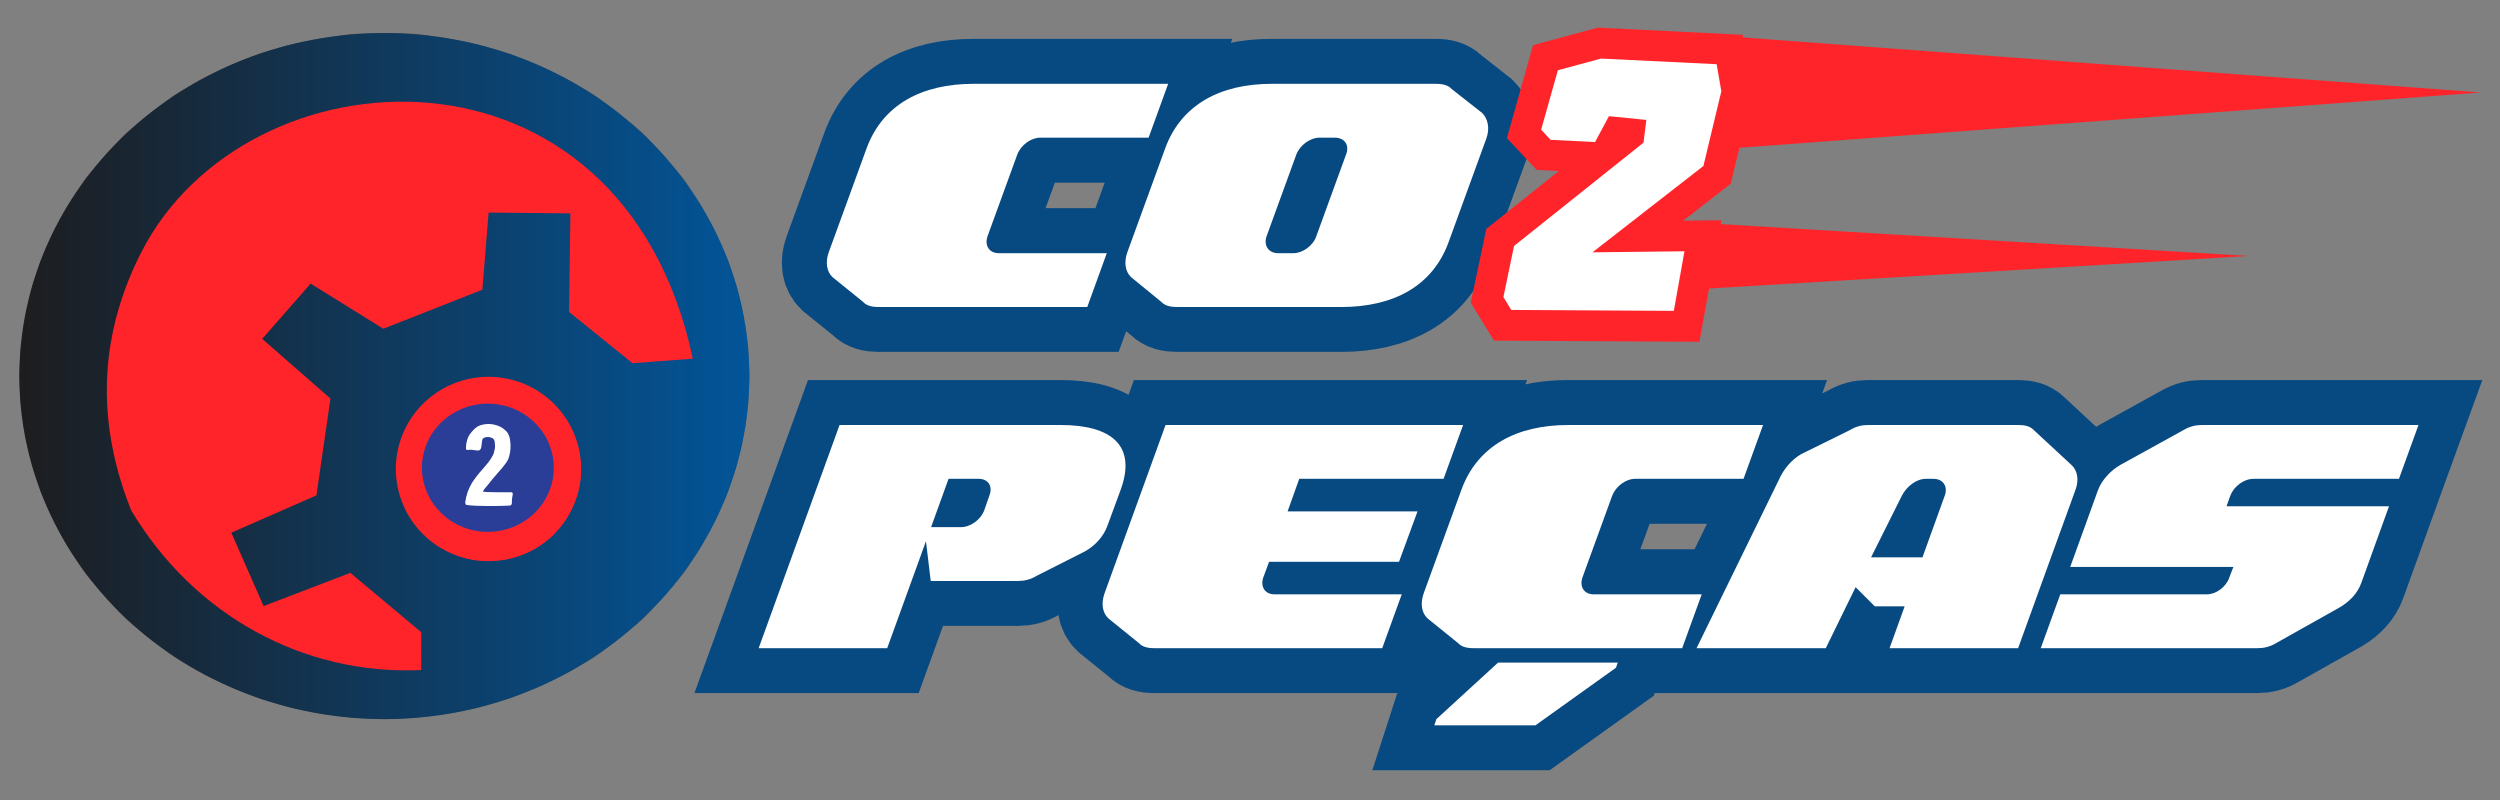
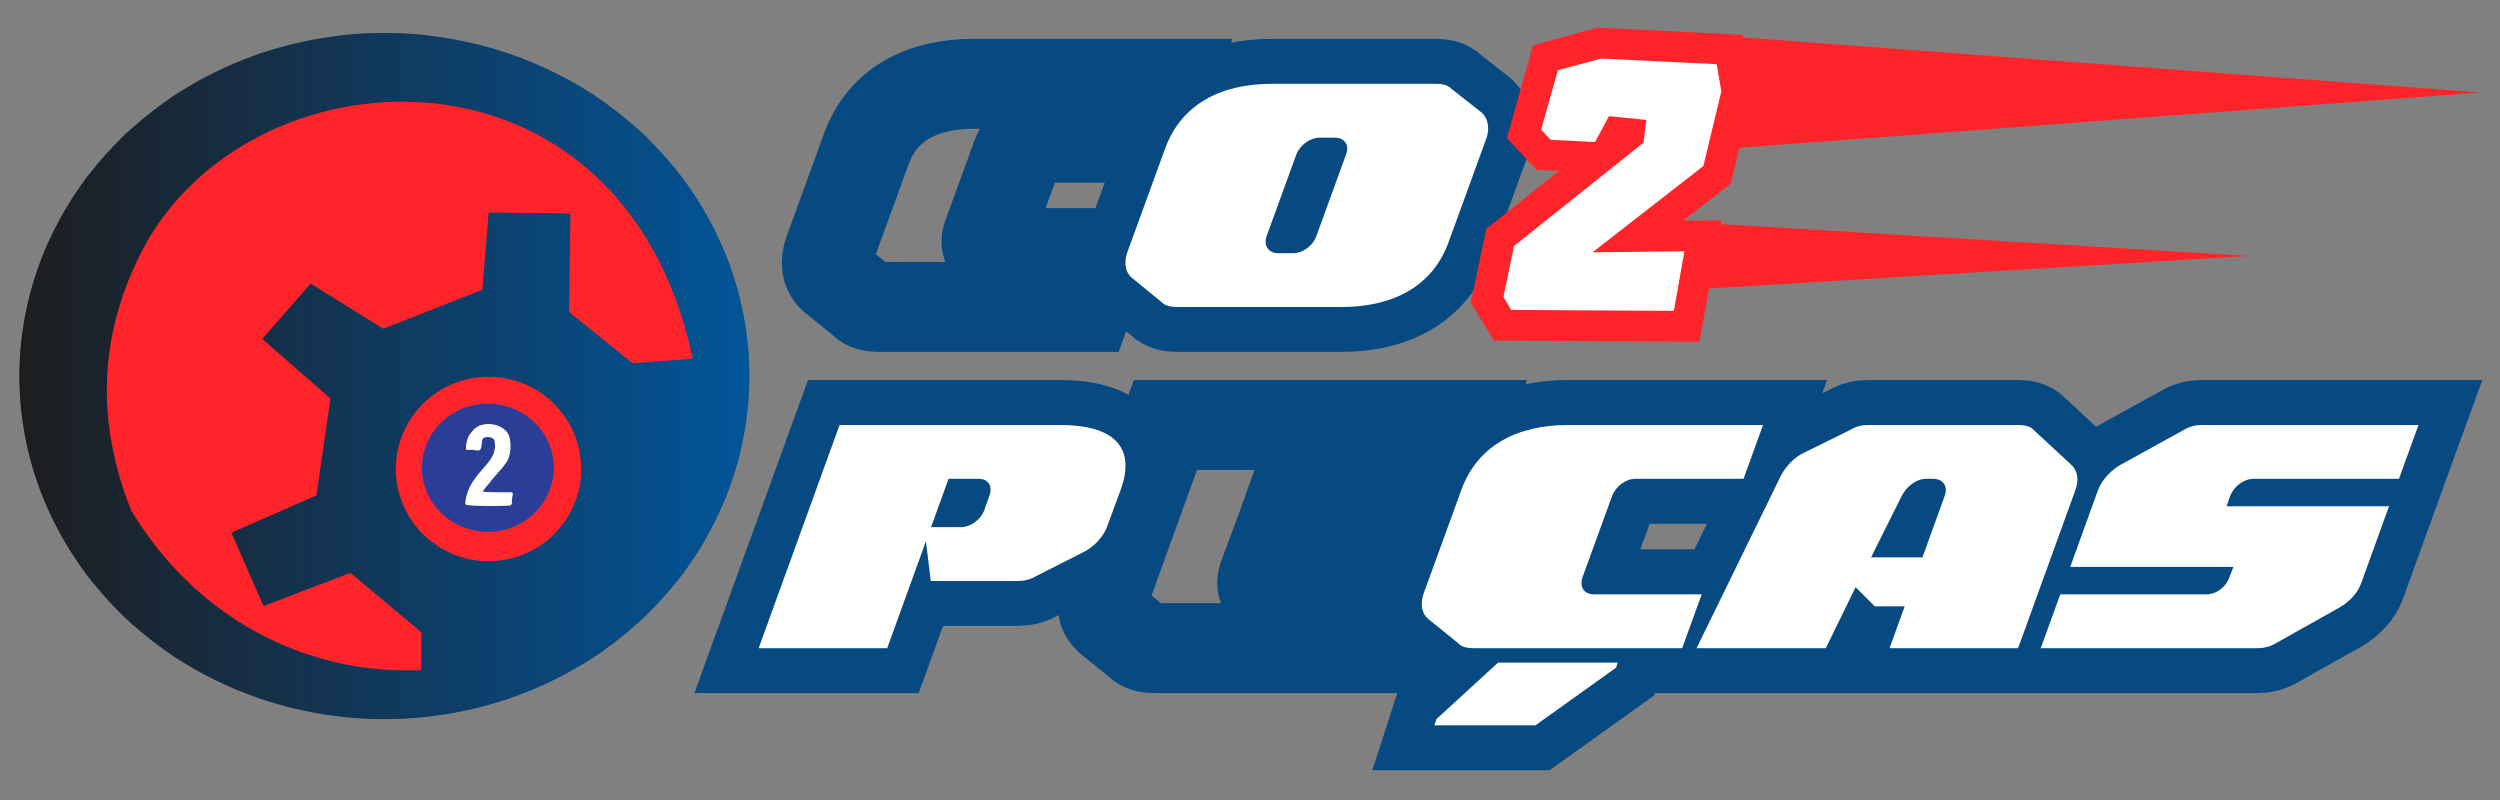
<svg xmlns="http://www.w3.org/2000/svg" width="500" zoomAndPan="magnify" viewBox="0 0 375 120" height="160" preserveAspectRatio="xMidYMid meet" version="1.0">
  <rect x="0" y="0" width="375" height="120" fill="#808080" stroke="none" />
  <defs>
    <g />
    <clipPath id="741c41dd80">
      <path d="M 2.902 4.957 L 112.402 4.957 L 112.402 107.867 L 2.902 107.867 Z M 2.902 4.957 " clip-rule="nonzero" />
    </clipPath>
    <clipPath id="eb666fa118">
      <path d="M 2.902 4.957 L 112.402 4.957 L 112.402 107.867 L 2.902 107.867 Z M 2.902 4.957 " clip-rule="nonzero" />
    </clipPath>
    <clipPath id="7e6930a23c">
      <path d="M 112.402 56.414 C 112.402 58.098 112.312 59.781 112.137 61.457 C 111.961 63.133 111.699 64.797 111.352 66.453 C 111 68.105 110.566 69.738 110.043 71.348 C 109.523 72.961 108.922 74.547 108.234 76.105 C 107.547 77.66 106.781 79.184 105.938 80.668 C 105.094 82.156 104.172 83.598 103.176 85 C 102.18 86.398 101.113 87.754 99.977 89.055 C 98.836 90.359 97.633 91.605 96.367 92.797 C 95.098 93.988 93.773 95.117 92.387 96.188 C 91 97.258 89.562 98.258 88.07 99.195 C 86.578 100.133 85.043 100.996 83.461 101.789 C 81.879 102.586 80.262 103.305 78.605 103.949 C 76.949 104.594 75.262 105.16 73.547 105.652 C 71.832 106.141 70.094 106.551 68.336 106.879 C 66.574 107.207 64.805 107.453 63.02 107.617 C 61.234 107.785 59.445 107.867 57.652 107.867 C 55.859 107.867 54.07 107.785 52.285 107.617 C 50.504 107.453 48.73 107.207 46.973 106.879 C 45.215 106.551 43.477 106.141 41.762 105.652 C 40.043 105.16 38.359 104.594 36.703 103.949 C 35.047 103.305 33.426 102.586 31.844 101.789 C 30.262 100.996 28.727 100.133 27.234 99.195 C 25.746 98.258 24.309 97.258 22.922 96.188 C 21.535 95.117 20.207 93.988 18.941 92.797 C 17.672 91.605 16.469 90.359 15.332 89.055 C 14.195 87.754 13.129 86.398 12.133 85 C 11.137 83.598 10.215 82.156 9.367 80.668 C 8.523 79.184 7.758 77.66 7.07 76.105 C 6.387 74.547 5.781 72.961 5.262 71.348 C 4.742 69.738 4.305 68.105 3.957 66.453 C 3.605 64.797 3.344 63.133 3.168 61.457 C 2.992 59.781 2.902 58.098 2.902 56.414 C 2.902 54.727 2.992 53.047 3.168 51.371 C 3.344 49.691 3.605 48.027 3.957 46.375 C 4.305 44.723 4.742 43.09 5.262 41.477 C 5.781 39.863 6.387 38.281 7.07 36.723 C 7.758 35.164 8.523 33.645 9.367 32.16 C 10.215 30.672 11.137 29.227 12.133 27.828 C 13.129 26.426 14.195 25.074 15.332 23.773 C 16.469 22.469 17.672 21.223 18.941 20.031 C 20.207 18.84 21.535 17.707 22.922 16.641 C 24.309 15.57 25.746 14.566 27.234 13.633 C 28.727 12.695 30.262 11.828 31.844 11.035 C 33.426 10.242 35.047 9.52 36.703 8.875 C 38.359 8.23 40.043 7.664 41.762 7.176 C 43.477 6.688 45.215 6.277 46.973 5.949 C 48.73 5.621 50.504 5.371 52.285 5.207 C 54.07 5.043 55.859 4.961 57.652 4.961 C 59.445 4.961 61.234 5.043 63.02 5.207 C 64.805 5.371 66.574 5.621 68.336 5.949 C 70.094 6.277 71.832 6.688 73.547 7.176 C 75.262 7.664 76.949 8.23 78.605 8.875 C 80.262 9.52 81.879 10.242 83.461 11.035 C 85.043 11.828 86.578 12.695 88.07 13.633 C 89.562 14.566 91 15.57 92.387 16.641 C 93.773 17.707 95.098 18.84 96.367 20.031 C 97.633 21.223 98.836 22.469 99.977 23.773 C 101.113 25.074 102.18 26.426 103.176 27.828 C 104.172 29.227 105.094 30.672 105.938 32.16 C 106.781 33.645 107.547 35.164 108.234 36.723 C 108.922 38.281 109.523 39.863 110.043 41.477 C 110.566 43.09 111 44.723 111.352 46.375 C 111.699 48.027 111.961 49.691 112.137 51.371 C 112.312 53.047 112.402 54.727 112.402 56.414 Z M 112.402 56.414 " clip-rule="nonzero" />
    </clipPath>
    <linearGradient x1="-0" gradientTransform="matrix(0.084, 0, 0, 0.084, 2.904, 4.96)" y1="613" x2="1298" gradientUnits="userSpaceOnUse" y2="613" id="ee8d9d01ab">
      <stop stop-opacity="1" stop-color="rgb(11.4%, 11.4%, 12.199%)" offset="0" />
      <stop stop-opacity="1" stop-color="rgb(11.357%, 11.485%, 12.386%)" offset="0.008" />
      <stop stop-opacity="1" stop-color="rgb(11.275%, 11.656%, 12.759%)" offset="0.016" />
      <stop stop-opacity="1" stop-color="rgb(11.192%, 11.827%, 13.132%)" offset="0.023" />
      <stop stop-opacity="1" stop-color="rgb(11.11%, 11.998%, 13.506%)" offset="0.031" />
      <stop stop-opacity="1" stop-color="rgb(11.026%, 12.169%, 13.879%)" offset="0.039" />
      <stop stop-opacity="1" stop-color="rgb(10.944%, 12.34%, 14.253%)" offset="0.047" />
      <stop stop-opacity="1" stop-color="rgb(10.861%, 12.511%, 14.626%)" offset="0.055" />
      <stop stop-opacity="1" stop-color="rgb(10.777%, 12.683%, 14.999%)" offset="0.062" />
      <stop stop-opacity="1" stop-color="rgb(10.695%, 12.854%, 15.373%)" offset="0.07" />
      <stop stop-opacity="1" stop-color="rgb(10.612%, 13.025%, 15.747%)" offset="0.078" />
      <stop stop-opacity="1" stop-color="rgb(10.53%, 13.196%, 16.119%)" offset="0.086" />
      <stop stop-opacity="1" stop-color="rgb(10.446%, 13.367%, 16.493%)" offset="0.094" />
      <stop stop-opacity="1" stop-color="rgb(10.364%, 13.538%, 16.867%)" offset="0.102" />
      <stop stop-opacity="1" stop-color="rgb(10.281%, 13.708%, 17.239%)" offset="0.109" />
      <stop stop-opacity="1" stop-color="rgb(10.199%, 13.879%, 17.613%)" offset="0.117" />
      <stop stop-opacity="1" stop-color="rgb(10.115%, 14.052%, 17.987%)" offset="0.125" />
      <stop stop-opacity="1" stop-color="rgb(10.033%, 14.223%, 18.361%)" offset="0.133" />
      <stop stop-opacity="1" stop-color="rgb(9.95%, 14.394%, 18.733%)" offset="0.141" />
      <stop stop-opacity="1" stop-color="rgb(9.866%, 14.565%, 19.107%)" offset="0.148" />
      <stop stop-opacity="1" stop-color="rgb(9.784%, 14.735%, 19.481%)" offset="0.156" />
      <stop stop-opacity="1" stop-color="rgb(9.702%, 14.906%, 19.855%)" offset="0.164" />
      <stop stop-opacity="1" stop-color="rgb(9.619%, 15.077%, 20.227%)" offset="0.172" />
      <stop stop-opacity="1" stop-color="rgb(9.535%, 15.248%, 20.601%)" offset="0.18" />
      <stop stop-opacity="1" stop-color="rgb(9.453%, 15.421%, 20.975%)" offset="0.188" />
      <stop stop-opacity="1" stop-color="rgb(9.37%, 15.591%, 21.349%)" offset="0.195" />
      <stop stop-opacity="1" stop-color="rgb(9.288%, 15.762%, 21.721%)" offset="0.203" />
      <stop stop-opacity="1" stop-color="rgb(9.204%, 15.933%, 22.095%)" offset="0.211" />
      <stop stop-opacity="1" stop-color="rgb(9.122%, 16.104%, 22.469%)" offset="0.219" />
      <stop stop-opacity="1" stop-color="rgb(9.039%, 16.275%, 22.842%)" offset="0.227" />
      <stop stop-opacity="1" stop-color="rgb(8.955%, 16.446%, 23.215%)" offset="0.234" />
      <stop stop-opacity="1" stop-color="rgb(8.873%, 16.617%, 23.589%)" offset="0.242" />
      <stop stop-opacity="1" stop-color="rgb(8.791%, 16.789%, 23.962%)" offset="0.25" />
      <stop stop-opacity="1" stop-color="rgb(8.708%, 16.96%, 24.335%)" offset="0.258" />
      <stop stop-opacity="1" stop-color="rgb(8.624%, 17.131%, 24.709%)" offset="0.266" />
      <stop stop-opacity="1" stop-color="rgb(8.542%, 17.302%, 25.082%)" offset="0.273" />
      <stop stop-opacity="1" stop-color="rgb(8.459%, 17.473%, 25.456%)" offset="0.281" />
      <stop stop-opacity="1" stop-color="rgb(8.377%, 17.644%, 25.829%)" offset="0.289" />
      <stop stop-opacity="1" stop-color="rgb(8.293%, 17.815%, 26.202%)" offset="0.297" />
      <stop stop-opacity="1" stop-color="rgb(8.211%, 17.986%, 26.576%)" offset="0.305" />
      <stop stop-opacity="1" stop-color="rgb(8.128%, 18.158%, 26.95%)" offset="0.312" />
      <stop stop-opacity="1" stop-color="rgb(8.044%, 18.329%, 27.322%)" offset="0.32" />
      <stop stop-opacity="1" stop-color="rgb(7.962%, 18.5%, 27.696%)" offset="0.328" />
      <stop stop-opacity="1" stop-color="rgb(7.88%, 18.671%, 28.07%)" offset="0.336" />
      <stop stop-opacity="1" stop-color="rgb(7.797%, 18.842%, 28.444%)" offset="0.344" />
      <stop stop-opacity="1" stop-color="rgb(7.713%, 19.012%, 28.816%)" offset="0.352" />
      <stop stop-opacity="1" stop-color="rgb(7.631%, 19.183%, 29.19%)" offset="0.359" />
      <stop stop-opacity="1" stop-color="rgb(7.549%, 19.354%, 29.564%)" offset="0.367" />
      <stop stop-opacity="1" stop-color="rgb(7.466%, 19.527%, 29.936%)" offset="0.375" />
      <stop stop-opacity="1" stop-color="rgb(7.382%, 19.698%, 30.31%)" offset="0.383" />
      <stop stop-opacity="1" stop-color="rgb(7.3%, 19.868%, 30.684%)" offset="0.391" />
      <stop stop-opacity="1" stop-color="rgb(7.217%, 20.039%, 31.058%)" offset="0.398" />
      <stop stop-opacity="1" stop-color="rgb(7.133%, 20.21%, 31.43%)" offset="0.406" />
      <stop stop-opacity="1" stop-color="rgb(7.051%, 20.381%, 31.804%)" offset="0.414" />
      <stop stop-opacity="1" stop-color="rgb(6.969%, 20.552%, 32.178%)" offset="0.422" />
      <stop stop-opacity="1" stop-color="rgb(6.886%, 20.724%, 32.552%)" offset="0.43" />
      <stop stop-opacity="1" stop-color="rgb(6.802%, 20.895%, 32.924%)" offset="0.438" />
      <stop stop-opacity="1" stop-color="rgb(6.72%, 21.066%, 33.298%)" offset="0.445" />
      <stop stop-opacity="1" stop-color="rgb(6.638%, 21.237%, 33.672%)" offset="0.453" />
      <stop stop-opacity="1" stop-color="rgb(6.555%, 21.408%, 34.045%)" offset="0.461" />
      <stop stop-opacity="1" stop-color="rgb(6.471%, 21.579%, 34.418%)" offset="0.469" />
      <stop stop-opacity="1" stop-color="rgb(6.389%, 21.75%, 34.792%)" offset="0.477" />
      <stop stop-opacity="1" stop-color="rgb(6.306%, 21.921%, 35.165%)" offset="0.484" />
      <stop stop-opacity="1" stop-color="rgb(6.223%, 22.093%, 35.539%)" offset="0.492" />
      <stop stop-opacity="1" stop-color="rgb(6.14%, 22.264%, 35.912%)" offset="0.5" />
      <stop stop-opacity="1" stop-color="rgb(6.058%, 22.435%, 36.285%)" offset="0.508" />
      <stop stop-opacity="1" stop-color="rgb(5.975%, 22.606%, 36.659%)" offset="0.516" />
      <stop stop-opacity="1" stop-color="rgb(5.891%, 22.777%, 37.032%)" offset="0.523" />
      <stop stop-opacity="1" stop-color="rgb(5.809%, 22.948%, 37.405%)" offset="0.531" />
      <stop stop-opacity="1" stop-color="rgb(5.727%, 23.119%, 37.779%)" offset="0.539" />
      <stop stop-opacity="1" stop-color="rgb(5.644%, 23.289%, 38.153%)" offset="0.547" />
      <stop stop-opacity="1" stop-color="rgb(5.56%, 23.462%, 38.525%)" offset="0.555" />
      <stop stop-opacity="1" stop-color="rgb(5.478%, 23.633%, 38.899%)" offset="0.562" />
      <stop stop-opacity="1" stop-color="rgb(5.396%, 23.804%, 39.273%)" offset="0.57" />
      <stop stop-opacity="1" stop-color="rgb(5.312%, 23.975%, 39.647%)" offset="0.578" />
      <stop stop-opacity="1" stop-color="rgb(5.229%, 24.146%, 40.019%)" offset="0.586" />
      <stop stop-opacity="1" stop-color="rgb(5.147%, 24.316%, 40.393%)" offset="0.594" />
      <stop stop-opacity="1" stop-color="rgb(5.064%, 24.487%, 40.767%)" offset="0.602" />
      <stop stop-opacity="1" stop-color="rgb(4.98%, 24.658%, 41.141%)" offset="0.609" />
      <stop stop-opacity="1" stop-color="rgb(4.898%, 24.831%, 41.513%)" offset="0.617" />
      <stop stop-opacity="1" stop-color="rgb(4.816%, 25.002%, 41.887%)" offset="0.625" />
      <stop stop-opacity="1" stop-color="rgb(4.733%, 25.172%, 42.261%)" offset="0.633" />
      <stop stop-opacity="1" stop-color="rgb(4.649%, 25.343%, 42.635%)" offset="0.641" />
      <stop stop-opacity="1" stop-color="rgb(4.567%, 25.514%, 43.007%)" offset="0.648" />
      <stop stop-opacity="1" stop-color="rgb(4.485%, 25.685%, 43.381%)" offset="0.656" />
      <stop stop-opacity="1" stop-color="rgb(4.401%, 25.856%, 43.755%)" offset="0.664" />
      <stop stop-opacity="1" stop-color="rgb(4.318%, 26.027%, 44.127%)" offset="0.672" />
      <stop stop-opacity="1" stop-color="rgb(4.236%, 26.199%, 44.501%)" offset="0.68" />
      <stop stop-opacity="1" stop-color="rgb(4.153%, 26.37%, 44.875%)" offset="0.688" />
      <stop stop-opacity="1" stop-color="rgb(4.07%, 26.541%, 45.248%)" offset="0.695" />
      <stop stop-opacity="1" stop-color="rgb(3.987%, 26.712%, 45.621%)" offset="0.703" />
      <stop stop-opacity="1" stop-color="rgb(3.905%, 26.883%, 45.995%)" offset="0.711" />
      <stop stop-opacity="1" stop-color="rgb(3.822%, 27.054%, 46.368%)" offset="0.719" />
      <stop stop-opacity="1" stop-color="rgb(3.738%, 27.225%, 46.742%)" offset="0.727" />
      <stop stop-opacity="1" stop-color="rgb(3.656%, 27.397%, 47.115%)" offset="0.734" />
      <stop stop-opacity="1" stop-color="rgb(3.574%, 27.568%, 47.488%)" offset="0.742" />
      <stop stop-opacity="1" stop-color="rgb(3.49%, 27.739%, 47.862%)" offset="0.75" />
      <stop stop-opacity="1" stop-color="rgb(3.407%, 27.91%, 48.236%)" offset="0.758" />
      <stop stop-opacity="1" stop-color="rgb(3.325%, 28.081%, 48.608%)" offset="0.766" />
      <stop stop-opacity="1" stop-color="rgb(3.242%, 28.252%, 48.982%)" offset="0.773" />
      <stop stop-opacity="1" stop-color="rgb(3.159%, 28.423%, 49.356%)" offset="0.781" />
      <stop stop-opacity="1" stop-color="rgb(3.076%, 28.593%, 49.728%)" offset="0.789" />
      <stop stop-opacity="1" stop-color="rgb(2.994%, 28.766%, 50.102%)" offset="0.797" />
      <stop stop-opacity="1" stop-color="rgb(2.911%, 28.937%, 50.476%)" offset="0.805" />
      <stop stop-opacity="1" stop-color="rgb(2.827%, 29.108%, 50.85%)" offset="0.812" />
      <stop stop-opacity="1" stop-color="rgb(2.745%, 29.279%, 51.222%)" offset="0.82" />
      <stop stop-opacity="1" stop-color="rgb(2.663%, 29.449%, 51.596%)" offset="0.828" />
      <stop stop-opacity="1" stop-color="rgb(2.579%, 29.62%, 51.97%)" offset="0.836" />
      <stop stop-opacity="1" stop-color="rgb(2.496%, 29.791%, 52.344%)" offset="0.844" />
      <stop stop-opacity="1" stop-color="rgb(2.414%, 29.962%, 52.716%)" offset="0.852" />
      <stop stop-opacity="1" stop-color="rgb(2.332%, 30.135%, 53.09%)" offset="0.859" />
      <stop stop-opacity="1" stop-color="rgb(2.248%, 30.305%, 53.464%)" offset="0.867" />
      <stop stop-opacity="1" stop-color="rgb(2.165%, 30.476%, 53.838%)" offset="0.875" />
      <stop stop-opacity="1" stop-color="rgb(2.083%, 30.647%, 54.21%)" offset="0.883" />
      <stop stop-opacity="1" stop-color="rgb(2%, 30.818%, 54.584%)" offset="0.891" />
      <stop stop-opacity="1" stop-color="rgb(1.917%, 30.989%, 54.958%)" offset="0.898" />
      <stop stop-opacity="1" stop-color="rgb(1.834%, 31.16%, 55.331%)" offset="0.906" />
      <stop stop-opacity="1" stop-color="rgb(1.752%, 31.331%, 55.704%)" offset="0.914" />
      <stop stop-opacity="1" stop-color="rgb(1.669%, 31.503%, 56.078%)" offset="0.922" />
      <stop stop-opacity="1" stop-color="rgb(1.585%, 31.674%, 56.451%)" offset="0.93" />
      <stop stop-opacity="1" stop-color="rgb(1.503%, 31.845%, 56.824%)" offset="0.938" />
      <stop stop-opacity="1" stop-color="rgb(1.421%, 32.016%, 57.198%)" offset="0.945" />
      <stop stop-opacity="1" stop-color="rgb(1.337%, 32.187%, 57.571%)" offset="0.953" />
      <stop stop-opacity="1" stop-color="rgb(1.254%, 32.358%, 57.945%)" offset="0.961" />
      <stop stop-opacity="1" stop-color="rgb(1.172%, 32.529%, 58.318%)" offset="0.969" />
      <stop stop-opacity="1" stop-color="rgb(1.089%, 32.7%, 58.691%)" offset="0.977" />
      <stop stop-opacity="1" stop-color="rgb(1.006%, 32.872%, 59.065%)" offset="0.984" />
      <stop stop-opacity="1" stop-color="rgb(0.923%, 33.043%, 59.439%)" offset="0.992" />
      <stop stop-opacity="1" stop-color="rgb(0.841%, 33.214%, 59.811%)" offset="1" />
    </linearGradient>
    <clipPath id="c53e07d0f4">
      <path d="M 252.617 4.961 L 372.09 4.961 L 372.09 22.781 L 252.617 22.781 Z M 252.617 4.961 " clip-rule="nonzero" />
    </clipPath>
    <clipPath id="fa63f772a2">
      <path d="M 372.09 13.871 L 252.645 22.781 L 252.645 4.961 Z M 372.09 13.871 " clip-rule="nonzero" />
    </clipPath>
    <clipPath id="604d564630">
      <path d="M 252.625 33.285 L 337.297 33.285 L 337.297 43.5 L 252.625 43.5 Z M 252.625 33.285 " clip-rule="nonzero" />
    </clipPath>
    <clipPath id="55c8bbeced">
      <path d="M 337.297 38.391 L 252.648 43.5 L 252.648 33.285 Z M 337.297 38.391 " clip-rule="nonzero" />
    </clipPath>
  </defs>
  <path stroke-linecap="butt" transform="matrix(1.224, 0, 0, 1.224, 119.534, -9.042)" fill="none" stroke-linejoin="miter" d="M 45.486 17.662 L 21.627 17.662 C 15.329 17.662 10.501 20.176 8.52 25.601 L 3.906 38.283 C 3.485 39.454 3.609 40.631 4.369 41.349 L 8.111 44.374 C 8.52 44.837 9.158 44.999 9.997 44.999 L 35.57 44.999 L 37.969 38.408 L 24.744 38.408 C 23.563 38.408 22.98 37.482 23.35 36.346 L 27.009 26.306 C 27.469 25.138 28.691 24.257 29.817 24.257 L 43.087 24.257 Z M 46.574 44.999 L 66.691 44.999 C 73.037 44.999 77.868 42.479 79.836 37.064 L 84.463 24.379 C 84.922 23.118 84.676 21.938 83.958 21.233 L 80.216 18.288 C 79.795 17.828 79.128 17.662 78.289 17.662 L 58.172 17.662 C 51.915 17.662 47.085 20.176 45.106 25.601 L 40.493 38.283 C 40.072 39.454 40.196 40.631 40.955 41.349 L 44.647 44.374 C 45.065 44.837 45.741 44.999 46.574 44.999 Z M 57.543 36.346 L 61.197 26.306 C 61.656 25.138 62.916 24.257 64.004 24.257 L 65.903 24.257 C 67.071 24.257 67.747 25.138 67.288 26.306 L 63.625 36.346 C 63.258 37.482 61.953 38.408 60.858 38.408 L 58.97 38.408 C 57.792 38.408 57.167 37.482 57.543 36.346 Z M 57.543 36.346 " stroke="#074981" stroke-width="11.025" stroke-opacity="1" stroke-miterlimit="4" />
  <g fill="#ffffff" fill-opacity="1">
    <g transform="translate(119.534, 46.051)">
      <g>
-         <path d="M 55.688 -33.477 L 26.48 -33.477 C 18.77 -33.477 12.855 -30.391 10.438 -23.758 L 4.781 -8.227 C 4.27 -6.789 4.422 -5.348 5.348 -4.473 L 9.926 -0.77 C 10.438 -0.207 11.211 0 12.238 0 L 43.555 0 L 46.484 -8.074 L 30.285 -8.074 C 28.848 -8.074 28.129 -9.203 28.59 -10.594 L 33.062 -22.883 C 33.629 -24.32 35.121 -25.402 36.508 -25.402 L 52.758 -25.402 Z M 55.688 -33.477 " />
-       </g>
+         </g>
    </g>
  </g>
  <g fill="#ffffff" fill-opacity="1">
    <g transform="translate(164.527, 46.051)">
      <g>
        <path d="M 12.031 0 L 36.664 0 C 44.426 0 50.34 -3.086 52.758 -9.719 L 58.414 -25.246 C 58.98 -26.789 58.672 -28.23 57.797 -29.105 L 53.219 -32.703 C 52.707 -33.27 51.883 -33.477 50.855 -33.477 L 26.223 -33.477 C 18.562 -33.477 12.648 -30.391 10.234 -23.758 L 4.578 -8.227 C 4.062 -6.789 4.215 -5.348 5.141 -4.473 L 9.668 -0.77 C 10.18 -0.207 11.004 0 12.031 0 Z M 25.453 -10.594 L 29.926 -22.883 C 30.492 -24.32 32.035 -25.402 33.371 -25.402 L 35.688 -25.402 C 37.125 -25.402 37.949 -24.32 37.383 -22.883 L 32.91 -10.594 C 32.445 -9.203 30.852 -8.074 29.516 -8.074 L 27.203 -8.074 C 25.762 -8.074 24.992 -9.203 25.453 -10.594 Z M 25.453 -10.594 " />
      </g>
    </g>
  </g>
  <g clip-path="url(#741c41dd80)">
    <path fill="#585858" d="M 55.379 4.961 L 59.973 4.961 C 60.543 5 61.113 5.031 61.684 5.051 C 62.164 5.066 62.594 5.098 62.98 5.148 C 63.41 5.203 63.84 5.258 64.273 5.316 C 64.402 5.336 64.492 5.414 64.629 5.434 C 65.879 5.594 67.094 5.746 68.371 6.012 C 69.266 6.199 70.137 6.375 70.984 6.543 C 71.547 6.656 72.09 6.789 72.617 6.941 C 73.598 7.227 74.602 7.52 75.637 7.824 C 76.172 7.98 76.699 8.164 77.227 8.375 C 78.648 8.945 80.062 9.465 81.426 10.105 C 82.836 10.766 84.094 11.379 85.195 11.949 C 85.707 12.215 86.844 12.871 88.605 13.926 C 89.07 14.203 89.527 14.512 89.977 14.848 C 91.043 15.648 92.141 16.434 93.164 17.266 C 93.988 17.93 94.816 18.609 95.648 19.301 C 96.227 19.781 96.703 20.227 97.078 20.629 C 98.039 21.668 99.008 22.664 99.902 23.707 C 100.828 24.785 101.586 25.68 102.184 26.398 C 102.574 26.867 102.996 27.465 103.449 28.184 C 104.105 29.223 104.926 30.355 105.543 31.508 C 105.969 32.305 106.398 33.098 106.828 33.875 C 107.113 34.402 107.363 34.898 107.578 35.371 C 108.105 36.531 108.609 37.656 109.094 38.742 C 109.176 38.938 109.254 39.145 109.328 39.375 C 109.621 40.312 109.926 41.242 110.242 42.168 C 110.438 42.734 110.594 43.27 110.707 43.777 C 110.977 44.949 111.242 46.113 111.5 47.266 C 111.551 47.508 111.594 47.734 111.625 47.957 C 111.758 48.895 111.895 49.832 112.039 50.77 C 112.16 51.566 112.234 52.238 112.254 52.781 C 112.289 53.805 112.34 54.828 112.402 55.852 L 112.402 56.945 C 112.332 58.082 112.273 59.219 112.234 60.359 C 112.227 60.52 112.215 60.676 112.195 60.82 C 112.066 61.848 111.91 62.879 111.758 63.949 C 111.504 65.703 111.055 67.508 110.66 69.176 C 110.531 69.723 110.379 70.258 110.203 70.785 C 109.848 71.832 109.484 72.902 109.105 74 C 109.043 74.184 108.961 74.391 108.859 74.613 C 108.477 75.469 108.082 76.344 107.68 77.242 C 107.438 77.781 107.191 78.281 106.941 78.738 C 106.445 79.66 105.941 80.59 105.426 81.527 C 104.801 82.664 104.02 83.754 103.324 84.836 C 102.898 85.496 102.527 86.02 102.207 86.398 C 101.156 87.652 100.105 88.945 98.98 90.156 C 98.359 90.82 97.738 91.488 97.117 92.152 C 96.664 92.637 96.184 93.09 95.672 93.508 C 94.891 94.148 94.109 94.789 93.328 95.43 C 92.145 96.398 90.906 97.285 89.672 98.199 C 89.227 98.527 88.766 98.828 88.281 99.105 C 87.133 99.762 85.953 100.492 84.781 101.094 C 83.508 101.75 82.281 102.309 81.008 102.922 C 80.82 103.016 80.629 103.098 80.434 103.176 C 79.289 103.621 78.121 104.09 76.934 104.574 C 76.551 104.73 76.168 104.855 75.773 104.969 C 74.801 105.254 73.676 105.578 72.398 105.949 C 71.836 106.113 71.086 106.289 70.152 106.473 C 68.629 106.773 67.211 107.082 65.695 107.262 C 64.961 107.352 64.223 107.445 63.488 107.543 C 62.918 107.621 62.355 107.672 61.809 107.699 C 60.605 107.754 59.398 107.812 58.191 107.867 L 57.102 107.867 C 55.859 107.801 54.617 107.742 53.371 107.688 C 53.082 107.676 52.789 107.668 52.504 107.629 C 51.234 107.457 49.965 107.297 48.691 107.137 C 48.312 107.09 47.961 107.031 47.637 106.965 C 46.59 106.746 45.523 106.527 44.43 106.309 C 43.844 106.195 43.285 106.059 42.758 105.906 C 41.547 105.559 40.355 105.207 39.176 104.848 C 38.863 104.754 38.508 104.625 38.105 104.465 C 37.266 104.125 36.402 103.777 35.516 103.43 C 34.965 103.207 34.449 102.988 33.969 102.762 C 32.934 102.277 31.914 101.789 30.906 101.293 C 29.535 100.613 28.195 99.785 26.895 99.02 C 26.406 98.734 25.938 98.426 25.488 98.094 C 24.723 97.527 23.938 96.945 23.137 96.34 C 21.891 95.398 20.699 94.387 19.516 93.398 C 18.984 92.957 18.523 92.523 18.133 92.102 C 17.25 91.137 16.277 90.137 15.426 89.145 C 14.602 88.188 13.789 87.227 12.977 86.258 C 12.816 86.066 12.676 85.879 12.555 85.691 C 11.918 84.73 11.281 83.758 10.641 82.781 C 10.332 82.309 10.043 81.828 9.777 81.34 C 9.293 80.453 8.836 79.609 8.402 78.809 C 8.129 78.309 7.879 77.809 7.66 77.309 C 7.258 76.406 6.828 75.453 6.367 74.441 C 6.199 74.07 6.035 73.629 5.879 73.125 C 5.613 72.285 5.332 71.426 5.035 70.539 C 4.855 70.02 4.711 69.508 4.594 69 C 4.387 68.094 4.18 67.184 3.969 66.277 C 3.832 65.688 3.73 65.137 3.652 64.637 C 3.48 63.465 3.316 62.336 3.16 61.246 C 3.117 60.965 3.09 60.66 3.074 60.336 C 3.02 59.141 2.965 57.945 2.902 56.75 L 2.902 56.238 C 2.965 54.988 3.023 53.738 3.078 52.488 C 3.09 52.207 3.113 51.926 3.156 51.641 C 3.422 49.738 3.621 48.406 3.754 47.641 C 3.816 47.277 3.902 46.852 4.02 46.363 C 4.254 45.344 4.488 44.32 4.719 43.297 C 4.758 43.121 4.812 42.93 4.883 42.723 C 5.32 41.41 5.75 40.129 6.176 38.883 C 6.238 38.703 6.328 38.48 6.445 38.219 C 6.883 37.242 7.32 36.266 7.766 35.293 C 7.996 34.793 8.246 34.293 8.52 33.793 C 9.207 32.535 9.863 31.246 10.641 30.047 C 11.309 29.016 11.988 27.984 12.68 26.961 C 12.773 26.82 12.883 26.676 13.004 26.531 C 13.777 25.617 14.551 24.703 15.324 23.793 C 15.656 23.402 16.027 22.984 16.449 22.535 C 17.105 21.836 17.723 21.172 18.305 20.551 C 18.629 20.203 18.992 19.859 19.398 19.523 C 20.25 18.812 21.105 18.105 21.969 17.406 C 23.195 16.41 24.48 15.477 25.75 14.535 C 25.938 14.395 26.215 14.207 26.457 14.066 C 27.324 13.562 28.199 13.051 29.082 12.531 C 29.609 12.223 30.102 11.953 30.559 11.719 C 31.766 11.105 32.629 10.723 33.648 10.219 C 34.164 9.965 34.641 9.75 35.078 9.578 C 36.266 9.102 37.484 8.613 38.734 8.109 C 38.875 8.051 39.215 7.945 39.75 7.793 C 40.84 7.484 41.93 7.164 43.012 6.84 C 43.266 6.766 43.547 6.695 43.859 6.629 C 45.16 6.355 46.461 6.094 47.762 5.848 C 48.664 5.676 49.684 5.562 50.645 5.43 C 50.801 5.406 50.906 5.328 51.055 5.312 C 51.453 5.266 51.848 5.215 52.238 5.16 C 52.602 5.109 52.977 5.074 53.363 5.062 C 54.035 5.035 54.707 5 55.379 4.961 Z M 55.418 7.746 C 54.023 7.781 53.137 7.824 52.762 7.879 C 51.688 8.023 50.598 8.168 49.484 8.312 C 48.91 8.383 48.355 8.473 47.82 8.582 C 46.852 8.777 45.887 8.973 44.918 9.172 C 44.371 9.281 43.828 9.418 43.281 9.578 C 42.379 9.84 41.473 10.105 40.57 10.367 C 40.156 10.48 39.879 10.562 39.738 10.617 C 38.266 11.195 36.797 11.789 35.336 12.395 C 34.258 12.918 33.184 13.441 32.109 13.965 C 31.977 14.027 31.801 14.086 31.664 14.164 C 31.078 14.496 30.301 14.949 29.324 15.527 C 28.973 15.734 28.621 15.938 28.27 16.145 C 27.914 16.348 27.578 16.574 27.25 16.816 C 25.992 17.754 24.73 18.648 23.535 19.641 C 22.672 20.352 21.82 21.055 20.98 21.75 C 20.824 21.875 20.719 21.973 20.656 22.035 C 19.859 22.891 19.074 23.734 18.297 24.566 C 17.277 25.656 16.32 26.836 15.375 27.957 C 15.07 28.316 14.789 28.691 14.527 29.086 C 14.031 29.84 13.535 30.594 13.035 31.352 C 12.723 31.82 12.434 32.297 12.168 32.789 C 11.734 33.574 11.305 34.363 10.875 35.152 C 10.605 35.645 10.355 36.145 10.125 36.656 C 9.777 37.426 9.43 38.199 9.082 38.969 C 8.832 39.523 8.633 40.02 8.484 40.457 C 8.164 41.418 7.852 42.371 7.551 43.32 C 7.387 43.828 7.246 44.359 7.125 44.914 C 6.977 45.594 6.816 46.285 6.652 46.992 C 6.512 47.594 6.406 48.145 6.332 48.645 C 6.199 49.555 6.059 50.504 5.918 51.484 C 5.84 52.012 5.789 52.559 5.766 53.117 C 5.73 53.918 5.691 54.746 5.648 55.594 C 5.617 56.145 5.621 56.699 5.648 57.262 C 5.699 58.164 5.738 59.023 5.77 59.836 C 5.789 60.359 5.84 60.895 5.926 61.445 C 6.07 62.395 6.203 63.293 6.328 64.145 C 6.398 64.652 6.504 65.188 6.633 65.75 C 6.824 66.574 7.004 67.363 7.176 68.117 C 7.297 68.672 7.449 69.211 7.621 69.734 C 7.922 70.645 8.211 71.523 8.488 72.363 C 8.652 72.863 8.848 73.352 9.07 73.84 C 9.422 74.613 9.773 75.387 10.121 76.156 C 10.371 76.723 10.621 77.223 10.867 77.668 C 11.293 78.438 11.719 79.219 12.148 80.012 C 12.387 80.461 12.676 80.938 13.016 81.445 C 13.527 82.227 14.031 82.984 14.52 83.727 C 14.781 84.121 15.062 84.5 15.363 84.859 C 15.961 85.566 16.559 86.273 17.16 86.98 C 17.551 87.445 17.922 87.867 18.273 88.242 C 19.078 89.105 19.859 89.938 20.613 90.738 C 20.73 90.863 20.863 90.988 21.023 91.117 C 21.867 91.809 22.68 92.48 23.461 93.129 C 24.633 94.098 25.879 94.988 27.117 95.91 C 27.516 96.207 27.922 96.477 28.332 96.719 C 28.754 96.969 29.176 97.215 29.598 97.457 C 30.031 97.715 30.469 97.969 30.902 98.223 C 31.328 98.469 31.773 98.707 32.238 98.93 C 33.293 99.441 34.344 99.949 35.402 100.453 C 35.75 100.621 36.113 100.758 36.469 100.902 C 37.309 101.238 38.148 101.574 38.984 101.91 C 39.516 102.121 40.047 102.305 40.578 102.461 C 41.312 102.676 42.055 102.891 42.805 103.105 C 43.098 103.195 43.398 103.285 43.703 103.375 C 43.992 103.457 44.297 103.531 44.617 103.598 C 45.711 103.82 46.809 104.043 47.906 104.258 C 48.449 104.363 49.004 104.453 49.57 104.527 C 50.48 104.645 51.391 104.762 52.301 104.879 C 52.855 104.953 53.414 104.996 53.984 105.02 C 54.918 105.055 55.855 105.094 56.789 105.137 C 57.363 105.16 57.926 105.16 58.477 105.137 C 59.137 105.113 59.797 105.082 60.457 105.051 C 61.523 105.023 62.223 104.988 62.547 104.945 C 63.637 104.801 64.73 104.656 65.824 104.512 C 66.398 104.438 66.953 104.348 67.488 104.242 C 68.148 104.109 68.809 103.977 69.465 103.84 C 70.188 103.695 70.926 103.566 71.613 103.367 C 72.809 103.016 74.008 102.672 75.203 102.324 C 75.371 102.277 75.531 102.223 75.684 102.164 C 76.75 101.738 77.812 101.312 78.875 100.887 C 79.395 100.68 79.91 100.453 80.418 100.211 C 81.395 99.746 82.371 99.281 83.348 98.812 C 83.488 98.746 83.586 98.699 83.645 98.664 C 84.266 98.309 85.574 97.543 87.57 96.371 C 88.496 95.684 89.422 94.992 90.352 94.297 C 91.598 93.367 92.789 92.352 93.977 91.363 C 94.379 91.031 94.734 90.699 95.039 90.375 C 96.176 89.164 97.336 87.953 98.41 86.676 C 98.922 86.066 99.426 85.469 99.926 84.879 C 100.23 84.52 100.512 84.145 100.77 83.754 C 101.254 83.02 101.75 82.273 102.25 81.512 C 102.586 81.008 102.875 80.531 103.117 80.086 C 103.566 79.258 104.02 78.43 104.469 77.605 C 104.715 77.156 104.965 76.652 105.215 76.102 C 105.578 75.293 105.934 74.504 106.277 73.738 C 106.516 73.203 106.719 72.688 106.883 72.195 C 107.164 71.344 107.449 70.473 107.734 69.574 C 107.891 69.086 108.035 68.559 108.16 67.996 C 108.441 66.754 108.777 65.48 108.969 64.219 C 109.098 63.355 109.234 62.445 109.375 61.484 C 109.457 60.934 109.512 60.379 109.539 59.812 C 109.582 58.934 109.621 58.082 109.66 57.25 C 109.688 56.691 109.688 56.133 109.66 55.574 C 109.617 54.68 109.574 53.785 109.531 52.895 C 109.504 52.309 109.449 51.781 109.375 51.312 C 109.242 50.516 109.125 49.699 109.016 48.859 C 108.957 48.426 108.895 48.047 108.82 47.727 C 108.59 46.707 108.355 45.688 108.121 44.66 C 107.996 44.113 107.844 43.574 107.672 43.047 C 107.391 42.195 107.113 41.348 106.832 40.504 C 106.66 39.984 106.461 39.477 106.234 38.977 C 105.879 38.195 105.523 37.41 105.168 36.629 C 104.934 36.113 104.684 35.613 104.418 35.125 C 103.965 34.289 103.52 33.48 103.09 32.699 C 102.828 32.219 102.535 31.742 102.219 31.266 C 101.73 30.531 101.25 29.801 100.773 29.078 C 100.523 28.695 100.25 28.332 99.957 27.984 C 99.359 27.281 98.762 26.574 98.168 25.867 C 97.062 24.559 95.859 23.328 94.688 22.082 C 94.582 21.969 94.469 21.863 94.352 21.766 C 93.312 20.91 92.273 20.055 91.238 19.199 C 91.078 19.066 90.832 18.879 90.496 18.637 C 89.742 18.07 88.988 17.508 88.23 16.945 C 87.805 16.629 87.359 16.336 86.902 16.062 C 86.098 15.59 85.289 15.121 84.48 14.648 C 83.969 14.352 83.477 14.09 83 13.859 C 82.113 13.434 81.266 13.023 80.449 12.633 C 79.965 12.398 79.449 12.172 78.91 11.953 C 78.016 11.598 77.148 11.25 76.305 10.91 C 75.781 10.703 75.25 10.52 74.715 10.359 C 73.863 10.113 73.016 9.867 72.168 9.621 C 71.742 9.496 71.324 9.359 70.887 9.27 C 69.77 9.043 68.648 8.82 67.527 8.594 C 66.98 8.484 66.426 8.391 65.863 8.32 C 65.004 8.207 64.105 8.09 63.172 7.965 C 62.605 7.887 62.047 7.84 61.492 7.812 C 60.586 7.773 59.648 7.73 58.68 7.691 C 58.094 7.668 57.551 7.664 57.047 7.68 C 56.508 7.695 55.961 7.719 55.418 7.746 Z M 55.418 7.746 " fill-opacity="1" fill-rule="nonzero" />
  </g>
  <g clip-path="url(#eb666fa118)">
    <g clip-path="url(#7e6930a23c)">
      <path fill="url(#ee8d9d01ab)" d="M 2.902 4.961 L 2.902 107.867 L 112.402 107.867 L 112.402 4.961 Z M 2.902 4.961 " fill-rule="nonzero" />
    </g>
  </g>
  <path fill="#1f1f1f" d="M 36.93 21.566 C 36.844 21.652 36.742 21.711 36.625 21.75 C 36.707 21.645 36.809 21.582 36.93 21.566 Z M 36.93 21.566 " fill-opacity="1" fill-rule="nonzero" />
  <path fill="#1d272d" d="M 44.797 44.352 C 44.812 44.449 44.77 44.535 44.664 44.609 C 44.641 44.625 44.625 44.645 44.609 44.668 C 44.562 44.762 44.496 44.836 44.414 44.898 C 44.316 44.969 44.246 45.035 44.199 45.098 C 44.066 45.277 43.93 45.449 43.777 45.617 C 43.77 45.625 43.766 45.637 43.766 45.648 C 43.762 45.66 43.762 45.676 43.762 45.688 C 43.762 45.695 43.754 45.703 43.742 45.703 C 43.742 45.703 43.742 45.703 43.738 45.703 C 43.699 45.688 43.68 45.695 43.68 45.727 C 43.68 45.762 43.664 45.777 43.633 45.785 C 43.625 45.785 43.617 45.785 43.609 45.785 C 43.594 45.785 43.582 45.789 43.574 45.805 C 43.508 45.906 43.438 46 43.363 46.09 C 43.195 46.285 43.008 46.461 42.797 46.613 Z M 44.797 44.352 " fill-opacity="1" fill-rule="nonzero" />
  <path fill="#1f1f1f" d="M 93.109 53.367 L 93.902 54 C 93.891 54.008 93.875 54.008 93.852 53.996 C 93.574 53.82 93.328 53.613 93.109 53.367 Z M 93.109 53.367 " fill-opacity="1" fill-rule="nonzero" />
  <path fill="#ff2127" d="M 76.398 57.039 C 77.004 57.211 77.621 57.359 78.188 57.594 C 79.141 57.98 80.008 58.422 80.797 58.91 C 81.598 59.406 82.34 60 83.004 60.684 C 83.227 60.91 83.449 61.117 83.652 61.367 C 84.035 61.84 84.504 62.301 84.816 62.805 C 85.035 63.16 85.242 63.516 85.441 63.871 C 85.555 64.078 85.777 64.332 85.852 64.555 C 85.984 64.938 86.125 65.32 86.27 65.703 C 86.449 66.188 86.578 66.57 86.652 66.863 C 87.16 68.848 87.309 70.934 86.891 72.918 C 86.766 73.516 86.598 74.18 86.383 74.766 C 86.031 75.719 85.664 76.547 85.277 77.25 C 84.875 77.992 84.336 78.73 83.672 79.461 C 83.188 80.031 82.758 80.473 82.387 80.789 C 81.992 81.125 81.488 81.5 80.867 81.918 C 80.57 82.113 80.281 82.289 79.996 82.445 C 79.605 82.66 79.305 82.805 79.094 82.887 C 78.527 83.105 77.957 83.379 77.402 83.527 C 76.516 83.766 75.938 83.902 75.664 83.93 C 74.918 84.004 74.125 84.105 73.441 84.117 C 72.535 84.137 71.68 84.07 70.879 83.926 C 70.48 83.855 69.906 83.707 69.164 83.484 C 69.031 83.441 68.906 83.398 68.797 83.352 C 68.684 83.305 68.574 83.262 68.465 83.223 C 68.332 83.164 68.199 83.109 68.07 83.051 C 67.977 83.012 67.844 82.961 67.668 82.898 C 67.387 82.797 67.125 82.68 66.891 82.535 C 66.5 82.297 65.996 81.98 65.391 81.586 C 65.199 81.465 65.012 81.332 64.828 81.188 C 64.637 81.039 64.461 80.895 64.297 80.754 C 62.457 79.188 61.066 77.148 60.293 74.875 C 60.02 74.082 59.801 73.168 59.637 72.133 C 59.562 71.66 59.523 71.207 59.523 70.773 C 59.52 70.133 59.535 69.676 59.574 69.402 C 59.668 68.777 59.711 68.145 59.852 67.543 C 59.926 67.23 59.988 66.93 60.102 66.621 C 60.258 66.191 60.387 65.723 60.551 65.332 C 61.035 64.188 61.621 63.074 62.355 62.059 C 62.449 61.93 62.582 61.773 62.754 61.586 C 62.941 61.383 63.109 61.156 63.301 60.969 C 64.141 60.133 64.738 59.566 65.648 58.98 C 66.805 58.199 68.062 57.629 69.418 57.27 C 71.145 56.812 72.836 56.641 74.504 56.758 C 75 56.789 75.633 56.887 76.398 57.039 Z M 71.066 61.309 C 70.895 61.301 70.727 61.336 70.551 61.41 C 70.219 61.484 69.938 61.57 69.707 61.672 C 69.453 61.777 69.18 61.902 68.879 62.051 C 68.562 62.203 68.301 62.348 68.086 62.492 C 67.305 63.012 66.617 63.605 66.027 64.352 C 65.699 64.766 65.438 65.125 65.242 65.434 C 64.953 65.895 64.684 66.426 64.438 67.027 C 63.965 68.18 63.762 69.375 63.832 70.621 C 63.848 70.871 63.863 71.125 63.883 71.375 C 63.898 71.637 63.938 71.883 63.996 72.121 C 64.133 72.668 64.27 73.191 64.41 73.688 C 64.613 74.383 64.93 74.992 65.344 75.57 C 65.527 75.824 65.711 76.082 65.895 76.336 C 66.438 77.086 67.09 77.598 67.863 78.133 C 68.098 78.297 68.371 78.461 68.688 78.625 C 69.004 78.797 69.301 78.938 69.57 79.051 C 70.473 79.441 71.285 79.66 72.004 79.715 C 72.684 79.766 73.582 79.75 74.699 79.668 C 74.949 79.648 75.195 79.602 75.434 79.523 C 75.648 79.453 75.863 79.395 76.074 79.348 C 76.469 79.258 76.855 79.113 77.234 78.922 C 77.516 78.777 77.789 78.648 78.082 78.523 C 78.277 78.441 78.48 78.328 78.695 78.188 C 79.754 77.484 80.629 76.602 81.32 75.539 C 81.641 75.039 81.879 74.645 82.082 74.145 C 82.332 73.523 82.523 72.926 82.656 72.355 C 83.051 70.648 82.859 68.793 82.258 67.145 C 82.129 66.797 81.965 66.441 81.766 66.07 C 81.496 65.57 81.285 65.227 81.141 65.039 C 80.961 64.812 80.793 64.598 80.637 64.395 C 80.453 64.156 80.266 63.941 80.074 63.754 C 79.426 63.121 78.664 62.578 77.879 62.105 C 77.812 62.066 77.75 62.07 77.699 62.012 C 77.68 61.992 77.656 61.977 77.629 61.965 C 77.527 61.93 77.438 61.883 77.355 61.82 C 77.332 61.805 77.309 61.793 77.281 61.793 C 77.234 61.785 77.191 61.77 77.156 61.738 C 77.137 61.723 77.117 61.707 77.094 61.699 C 76.988 61.652 76.883 61.613 76.777 61.57 C 76.207 61.34 75.59 61.195 74.922 61.125 C 74.594 61.094 74.258 61.066 73.91 61.043 C 73.16 60.996 72.457 61.031 71.801 61.141 C 71.727 61.156 71.605 61.184 71.434 61.23 C 71.312 61.266 71.188 61.289 71.066 61.309 Z M 71.066 61.309 " fill-opacity="1" fill-rule="nonzero" />
  <path fill="#1f1f1f" d="M 71.066 61.309 L 70.551 61.41 C 70.727 61.336 70.895 61.301 71.066 61.309 Z M 71.066 61.309 " fill-opacity="1" fill-rule="nonzero" />
  <path fill="#ff2429" d="M 87.168 70.348 C 87.168 71.254 87.078 72.152 86.902 73.043 C 86.723 73.934 86.461 74.797 86.109 75.637 C 85.762 76.477 85.332 77.273 84.824 78.027 C 84.32 78.781 83.742 79.48 83.098 80.121 C 82.453 80.766 81.75 81.336 80.992 81.844 C 80.234 82.348 79.434 82.773 78.59 83.121 C 77.746 83.469 76.879 83.73 75.984 83.906 C 75.09 84.082 74.184 84.172 73.273 84.172 C 72.359 84.172 71.457 84.082 70.562 83.906 C 69.668 83.73 68.797 83.469 67.953 83.121 C 67.113 82.773 66.312 82.348 65.551 81.844 C 64.793 81.336 64.09 80.766 63.445 80.121 C 62.801 79.48 62.227 78.781 61.719 78.027 C 61.211 77.273 60.785 76.477 60.434 75.637 C 60.086 74.797 59.82 73.934 59.645 73.043 C 59.465 72.152 59.375 71.254 59.375 70.348 C 59.375 69.438 59.465 68.539 59.645 67.648 C 59.82 66.758 60.086 65.895 60.434 65.055 C 60.785 64.215 61.211 63.418 61.719 62.664 C 62.227 61.91 62.801 61.211 63.445 60.57 C 64.09 59.926 64.793 59.355 65.551 58.852 C 66.312 58.344 67.113 57.918 67.953 57.57 C 68.797 57.227 69.668 56.961 70.562 56.785 C 71.457 56.609 72.359 56.52 73.273 56.52 C 74.184 56.52 75.09 56.609 75.984 56.785 C 76.879 56.961 77.746 57.227 78.59 57.57 C 79.434 57.918 80.234 58.344 80.992 58.852 C 81.75 59.355 82.453 59.926 83.098 60.57 C 83.742 61.211 84.32 61.91 84.824 62.664 C 85.332 63.418 85.762 64.215 86.109 65.055 C 86.461 65.895 86.723 66.758 86.902 67.648 C 87.078 68.539 87.168 69.438 87.168 70.348 Z M 87.168 70.348 " fill-opacity="1" fill-rule="nonzero" />
  <path fill="#2a3e98" d="M 83.07 70.164 C 83.07 70.793 83.008 71.422 82.879 72.039 C 82.754 72.66 82.566 73.262 82.316 73.844 C 82.07 74.426 81.766 74.98 81.402 75.508 C 81.043 76.031 80.633 76.516 80.172 76.965 C 79.715 77.41 79.215 77.809 78.676 78.16 C 78.133 78.512 77.562 78.809 76.965 79.051 C 76.363 79.289 75.746 79.473 75.109 79.598 C 74.473 79.719 73.828 79.781 73.18 79.781 C 72.527 79.781 71.887 79.719 71.25 79.598 C 70.613 79.473 69.992 79.289 69.395 79.051 C 68.793 78.809 68.223 78.512 67.684 78.16 C 67.145 77.809 66.645 77.41 66.184 76.965 C 65.727 76.516 65.316 76.031 64.953 75.508 C 64.594 74.98 64.289 74.426 64.039 73.844 C 63.793 73.262 63.602 72.66 63.477 72.039 C 63.352 71.422 63.285 70.793 63.285 70.164 C 63.285 69.531 63.352 68.906 63.477 68.285 C 63.602 67.668 63.793 67.066 64.039 66.48 C 64.289 65.898 64.594 65.344 64.953 64.82 C 65.316 64.293 65.727 63.809 66.184 63.363 C 66.645 62.914 67.145 62.516 67.684 62.164 C 68.223 61.816 68.793 61.52 69.395 61.277 C 69.992 61.035 70.613 60.852 71.25 60.73 C 71.887 60.605 72.527 60.543 73.18 60.543 C 73.828 60.543 74.473 60.605 75.109 60.73 C 75.746 60.852 76.363 61.035 76.965 61.277 C 77.562 61.52 78.133 61.816 78.676 62.164 C 79.215 62.516 79.715 62.914 80.172 63.363 C 80.633 63.809 81.043 64.293 81.402 64.82 C 81.766 65.344 82.07 65.898 82.316 66.48 C 82.566 67.066 82.754 67.668 82.879 68.285 C 83.008 68.906 83.07 69.531 83.07 70.164 Z M 83.07 70.164 " fill-opacity="1" fill-rule="nonzero" />
  <path fill="#ffffff" d="M 75.996 64.73 C 76.258 65.07 76.426 65.465 76.5 65.902 C 76.645 66.809 76.602 67.676 76.363 68.5 C 76.246 68.918 76.031 69.309 75.719 69.68 C 75.625 69.793 75.527 69.918 75.43 70.055 C 75.309 70.23 75.148 70.387 75.008 70.547 C 74.59 71.02 74.191 71.484 73.809 71.941 C 73.516 72.297 73.273 72.66 72.945 73.008 C 72.766 73.203 72.598 73.426 72.449 73.68 C 72.438 73.699 72.441 73.723 72.465 73.738 C 72.469 73.742 72.473 73.742 72.48 73.742 C 72.73 73.785 72.961 73.805 73.164 73.812 C 74.352 73.844 75.516 73.852 76.648 73.836 C 76.938 73.832 76.938 74.059 76.895 74.273 C 76.84 74.551 76.789 74.812 76.785 75.105 C 76.781 75.406 76.855 75.82 76.398 75.84 C 74.738 75.914 73.07 75.922 71.398 75.863 C 70.887 75.844 70.414 75.805 69.992 75.746 C 69.785 75.715 69.777 75.406 69.797 75.254 C 69.945 74.215 70.293 73.25 70.84 72.355 C 71.34 71.637 71.695 71.156 71.914 70.918 C 72.336 70.449 72.75 69.969 73.148 69.48 C 73.504 69.043 73.805 68.57 74.043 68.062 C 74.094 67.875 74.137 67.688 74.18 67.504 C 74.23 67.297 74.254 67.113 74.254 66.957 C 74.254 66.727 74.234 66.484 74.195 66.223 C 74.16 65.984 74.047 65.82 73.863 65.723 C 73.465 65.52 73.059 65.492 72.645 65.648 C 72.465 65.715 72.359 65.855 72.324 66.062 C 72.277 66.332 72.242 66.594 72.223 66.859 C 72.195 67.215 72.094 67.609 71.629 67.578 C 71.352 67.559 71.074 67.523 70.801 67.477 C 70.574 67.441 70.395 67.469 70.18 67.496 C 70.09 67.508 69.996 67.477 69.902 67.406 C 69.875 66.84 69.961 66.281 70.168 65.723 C 70.25 65.496 70.363 65.285 70.512 65.094 C 70.848 64.66 71.168 64.25 71.648 63.977 C 71.898 63.832 72.207 63.727 72.566 63.664 C 73.391 63.52 74.195 63.625 74.977 63.984 C 75.262 64.113 75.496 64.27 75.684 64.453 C 75.816 64.586 75.922 64.676 75.996 64.73 Z M 75.996 64.73 " fill-opacity="1" fill-rule="nonzero" />
  <path fill="#ff2429" d="M 73.289 31.887 L 72.355 43.457 L 57.5 49.309 L 46.594 42.539 L 39.328 50.832 L 49.57 59.781 L 47.465 74.305 L 34.695 79.902 L 39.539 90.914 L 52.551 85.93 L 63.191 94.836 L 63.184 100.508 C 45.523 101.324 29.047 92.277 19.672 76.539 C 13.609 61.363 15.809 48.449 21.164 37.902 C 36.879 6.945 93.234 3.652 103.922 53.805 L 94.875 54.48 L 85.359 46.789 L 85.559 32.004 L 73.285 31.887 Z M 73.289 31.887 " fill-opacity="1" fill-rule="nonzero" />
  <path stroke-linecap="butt" transform="matrix(1.224, 0, 0, 1.224, 111.998, 42.133)" fill="none" stroke-linejoin="miter" d="M 22.559 36.765 L 33.222 36.765 C 34.023 36.765 34.769 36.603 35.529 36.14 L 41.498 33.115 C 42.759 32.397 43.764 31.23 44.185 30.049 L 45.825 25.598 C 47.794 20.174 44.727 17.663 38.432 17.663 L 11.382 17.663 L 1.466 45 L 17.215 45 L 21.962 31.896 Z M 24.741 24.255 L 28.433 24.255 C 29.572 24.255 30.197 25.139 29.738 26.307 L 29.109 28.112 C 28.691 29.251 27.428 30.174 26.251 30.174 L 22.6 30.174 Z M 67.7 24.255 L 85.388 24.255 L 87.775 17.663 L 51.322 17.663 L 43.85 38.284 C 43.429 39.452 43.55 40.632 44.309 41.35 L 48.052 44.375 C 48.464 44.834 49.098 45 49.941 45 L 77.871 45 L 80.261 38.405 L 64.685 38.405 C 63.504 38.405 62.92 37.483 63.29 36.344 L 64.008 34.417 L 79.923 34.417 L 82.198 28.246 L 66.274 28.246 Z M 124.531 17.663 L 100.668 17.663 C 94.373 17.663 89.543 20.174 87.564 25.598 L 82.951 38.284 C 82.53 39.452 82.654 40.632 83.413 41.35 L 87.156 44.375 C 87.564 44.834 88.199 45 89.042 45 L 114.614 45 L 117.014 38.405 L 103.785 38.405 C 102.608 38.405 102.024 37.483 102.391 36.344 L 106.054 26.307 C 106.513 25.139 107.735 24.255 108.862 24.255 L 122.131 24.255 Z M 92.066 46.765 L 84.498 53.695 L 84.253 54.454 L 96.639 54.454 L 106.513 47.39 L 106.721 46.765 Z M 155.773 45 L 162.786 25.64 C 163.249 24.421 163.086 23.24 162.285 22.535 L 157.713 18.289 C 157.292 17.826 156.616 17.663 155.866 17.663 L 137.421 17.663 C 136.63 17.663 135.912 17.826 135.152 18.289 L 129.195 21.23 C 127.977 21.939 127.013 23.119 126.458 24.379 L 116.379 45 L 132.22 45 L 135.87 37.525 L 138.219 39.873 L 141.881 39.873 L 140.024 45 Z M 141.543 26.307 C 142.127 25.18 143.304 24.255 144.485 24.255 L 145.407 24.255 C 146.578 24.255 147.213 25.18 146.792 26.307 L 144.064 33.875 L 137.759 33.875 Z M 201.227 27.608 L 181.314 27.608 L 181.777 26.307 C 182.236 25.139 183.458 24.255 184.635 24.255 L 202.436 24.255 L 204.835 17.663 L 178.289 17.663 C 177.571 17.663 176.783 17.826 176.024 18.289 L 168.331 22.535 C 167.071 23.24 166.025 24.421 165.565 25.64 L 162.161 35.042 L 182.156 35.042 L 181.652 36.344 C 181.273 37.483 180.054 38.405 178.873 38.405 L 160.939 38.405 L 158.549 45 L 185.14 45 C 185.886 45 186.646 44.834 187.405 44.375 L 195.177 40.007 C 196.386 39.289 197.363 38.284 197.822 37.024 Z M 201.227 27.608 " stroke="#074981" stroke-width="11.025" stroke-opacity="1" stroke-miterlimit="4" />
  <g fill="#ffffff" fill-opacity="1">
    <g transform="translate(111.998, 97.226)">
      <g>
        <path d="M 27.613 -10.078 L 40.672 -10.078 C 41.652 -10.078 42.574 -10.285 43.5 -10.852 L 50.805 -14.551 C 52.348 -15.426 53.582 -16.867 54.094 -18.305 L 56.102 -23.758 C 58.516 -30.391 54.762 -33.477 47.051 -33.477 L 13.934 -33.477 L 1.801 0 L 21.082 0 L 26.895 -16.043 Z M 30.285 -25.402 L 34.812 -25.402 C 36.199 -25.402 36.973 -24.32 36.406 -22.883 L 35.633 -20.672 C 35.121 -19.281 33.578 -18.152 32.137 -18.152 L 27.664 -18.152 Z M 30.285 -25.402 " />
      </g>
    </g>
  </g>
  <g fill="#ffffff" fill-opacity="1">
    <g transform="translate(160.899, 97.226)">
      <g>
-         <path d="M 33.988 -25.402 L 55.637 -25.402 L 58.566 -33.477 L 13.934 -33.477 L 4.781 -8.227 C 4.27 -6.789 4.422 -5.348 5.348 -4.473 L 9.926 -0.77 C 10.438 -0.207 11.211 0 12.238 0 L 46.434 0 L 49.363 -8.074 L 30.285 -8.074 C 28.848 -8.074 28.129 -9.203 28.59 -10.594 L 29.465 -12.957 L 48.953 -12.957 L 51.73 -20.516 L 32.242 -20.516 Z M 33.988 -25.402 " />
-       </g>
+         </g>
    </g>
  </g>
  <g fill="#ffffff" fill-opacity="1">
    <g transform="translate(208.772, 97.226)">
      <g>
        <path d="M 55.688 -33.477 L 26.48 -33.477 C 18.77 -33.477 12.855 -30.391 10.438 -23.758 L 4.781 -8.227 C 4.27 -6.789 4.422 -5.348 5.348 -4.473 L 9.926 -0.77 C 10.438 -0.207 11.211 0 12.238 0 L 43.555 0 L 46.484 -8.074 L 30.285 -8.074 C 28.848 -8.074 28.129 -9.203 28.59 -10.594 L 33.062 -22.883 C 33.629 -24.32 35.121 -25.402 36.508 -25.402 L 52.758 -25.402 Z M 15.941 2.16 L 6.684 10.645 L 6.375 11.57 L 21.547 11.57 L 33.629 2.93 L 33.887 2.16 Z M 15.941 2.16 " />
      </g>
    </g>
  </g>
  <g fill="#ffffff" fill-opacity="1">
    <g transform="translate(253.765, 97.226)">
      <g>
        <path d="M 48.953 0 L 57.539 -23.703 C 58.105 -25.195 57.898 -26.637 56.922 -27.512 L 51.316 -32.703 C 50.805 -33.27 49.98 -33.477 49.055 -33.477 L 26.48 -33.477 C 25.504 -33.477 24.629 -33.27 23.703 -32.703 L 16.402 -29.105 C 14.91 -28.23 13.73 -26.789 13.062 -25.246 L 0.719 0 L 20.105 0 L 24.578 -9.152 L 27.457 -6.273 L 31.934 -6.273 L 29.668 0 Z M 31.52 -22.883 C 32.242 -24.27 33.68 -25.402 35.121 -25.402 L 36.25 -25.402 C 37.691 -25.402 38.461 -24.27 37.949 -22.883 L 34.605 -13.625 L 26.895 -13.625 Z M 31.52 -22.883 " />
      </g>
    </g>
  </g>
  <g fill="#ffffff" fill-opacity="1">
    <g transform="translate(304.517, 97.226)">
      <g>
        <path d="M 53.836 -21.289 L 29.465 -21.289 L 30.031 -22.883 C 30.594 -24.32 32.086 -25.402 33.527 -25.402 L 55.328 -25.402 L 58.258 -33.477 L 25.762 -33.477 C 24.887 -33.477 23.91 -33.27 22.984 -32.703 L 13.574 -27.512 C 12.031 -26.637 10.746 -25.195 10.18 -23.703 L 6.016 -12.188 L 30.492 -12.188 L 29.875 -10.594 C 29.414 -9.203 27.922 -8.074 26.48 -8.074 L 4.523 -8.074 L 1.594 0 L 34.145 0 C 35.07 0 35.996 -0.207 36.918 -0.77 L 46.434 -6.117 C 47.926 -6.992 49.105 -8.227 49.672 -9.77 Z M 53.836 -21.289 " />
      </g>
    </g>
  </g>
  <g clip-path="url(#c53e07d0f4)">
    <g clip-path="url(#fa63f772a2)">
      <path fill="#ff2429" d="M 372.09 4.961 L 372.09 22.781 L 252.617 22.781 L 252.617 4.961 Z M 372.09 4.961 " fill-opacity="1" fill-rule="nonzero" />
    </g>
  </g>
  <g clip-path="url(#604d564630)">
    <g clip-path="url(#55c8bbeced)">
      <path fill="#ff2429" d="M 337.297 33.285 L 337.297 43.5 L 252.664 43.5 L 252.664 33.285 Z M 337.297 33.285 " fill-opacity="1" fill-rule="nonzero" />
    </g>
  </g>
  <path stroke-linecap="butt" transform="matrix(0.76, 0, 0, 0.76, 228.246, 0.232)" fill="none" stroke-linejoin="miter" d="M 32.151 49.308 L 30.028 61.06 L -2.051 60.88 L -3.613 58.331 L -1.485 48.249 L 24.06 27.861 L 24.625 23.383 L 17.217 22.638 L 14.482 27.738 L 5.722 27.301 L 3.856 25.311 L 7.151 13.559 L 15.665 11.251 L 38.485 12.377 L 39.426 17.718 L 35.873 32.462 L 13.999 49.494 Z M 32.151 49.308 " stroke="#ff2429" stroke-width="12.126" stroke-opacity="1" stroke-miterlimit="4" />
  <g fill="#ffffff" fill-opacity="1">
    <g transform="translate(228.246, 46.583)">
      <g>
        <path d="M 24.422 -8.891 L 22.828 0.047 L -1.562 -0.094 L -2.734 -2.031 L -1.141 -9.688 L 18.281 -25.188 L 18.703 -28.594 L 13.094 -29.156 L 11.016 -25.281 L 4.344 -25.609 L 2.922 -27.125 L 5.438 -36.047 L 11.906 -37.797 L 29.25 -36.953 L 29.953 -32.891 L 27.266 -21.688 L 10.625 -8.734 Z M 24.422 -8.891 " />
      </g>
    </g>
  </g>
</svg>